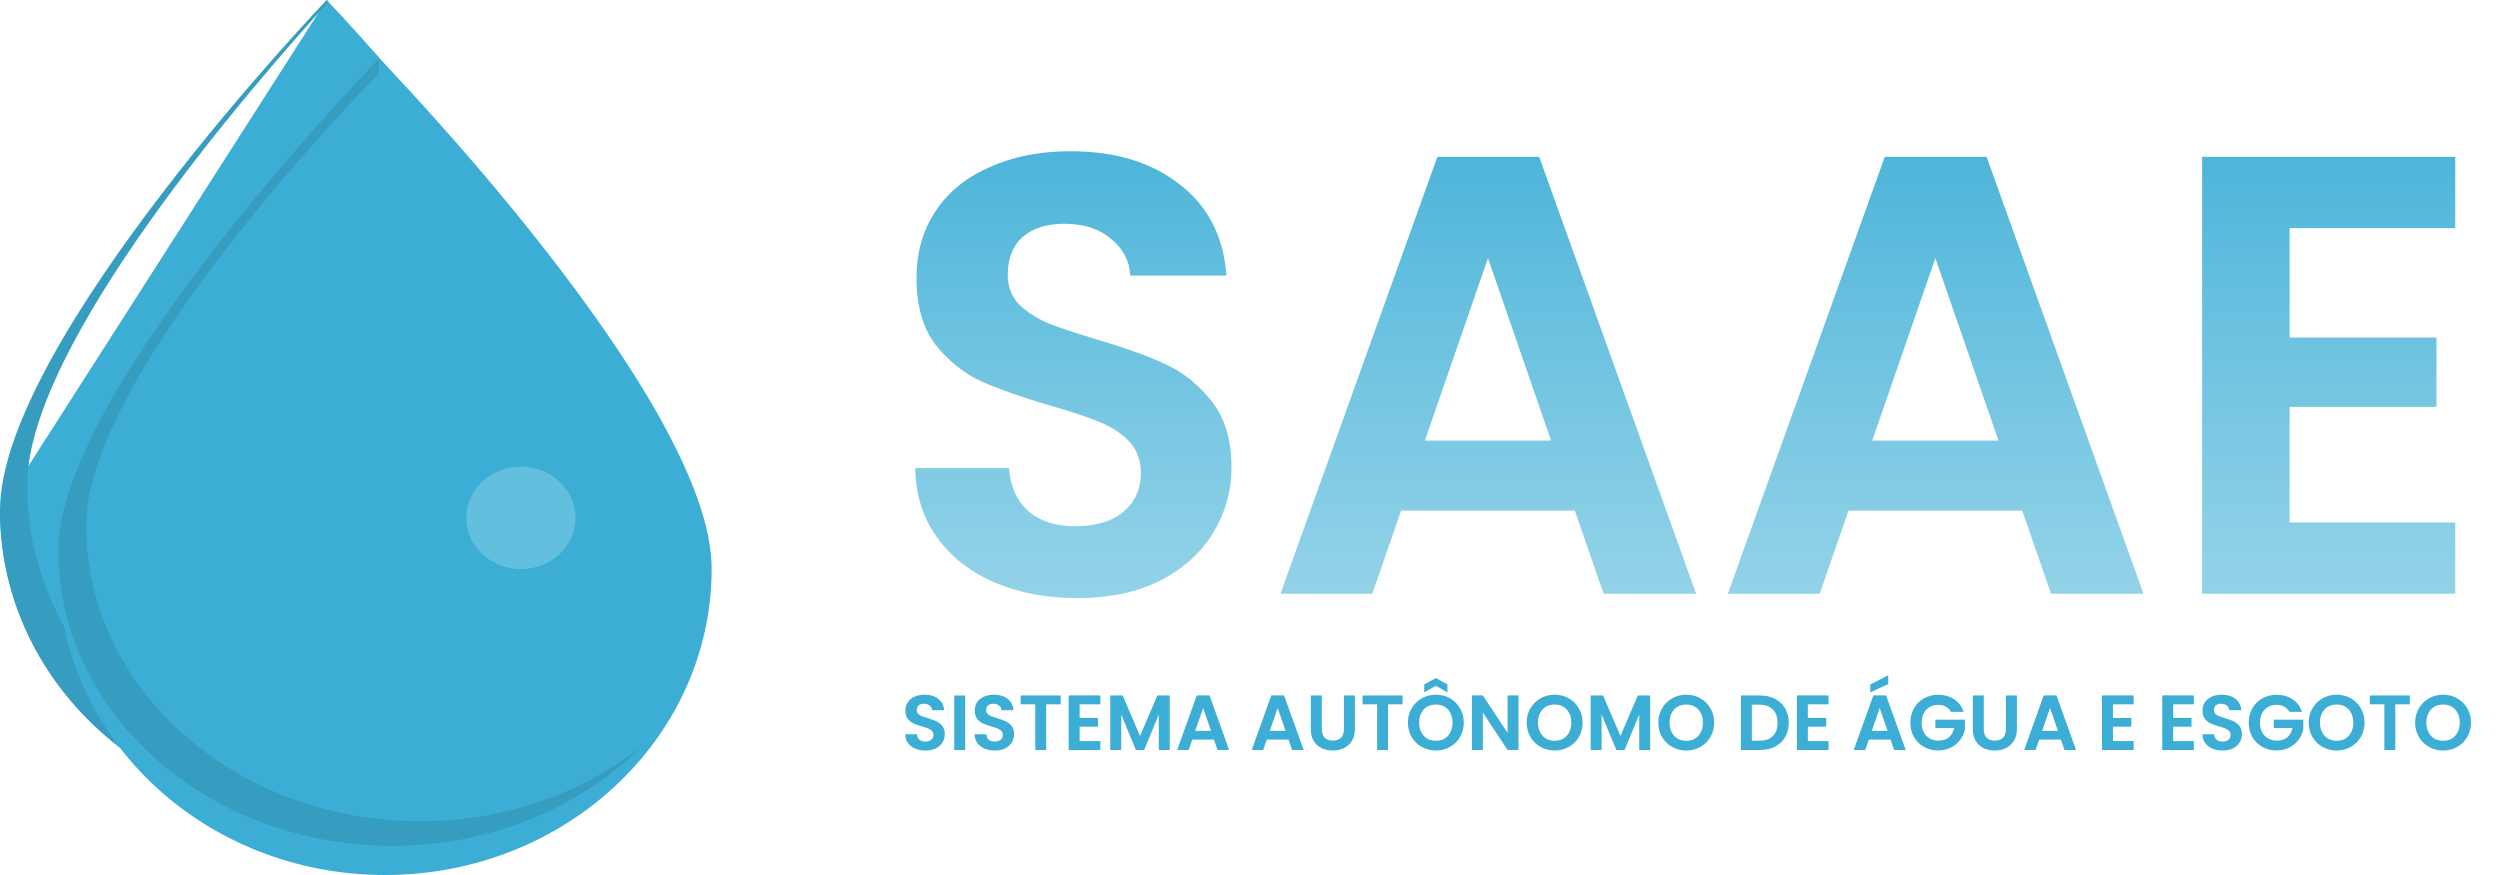
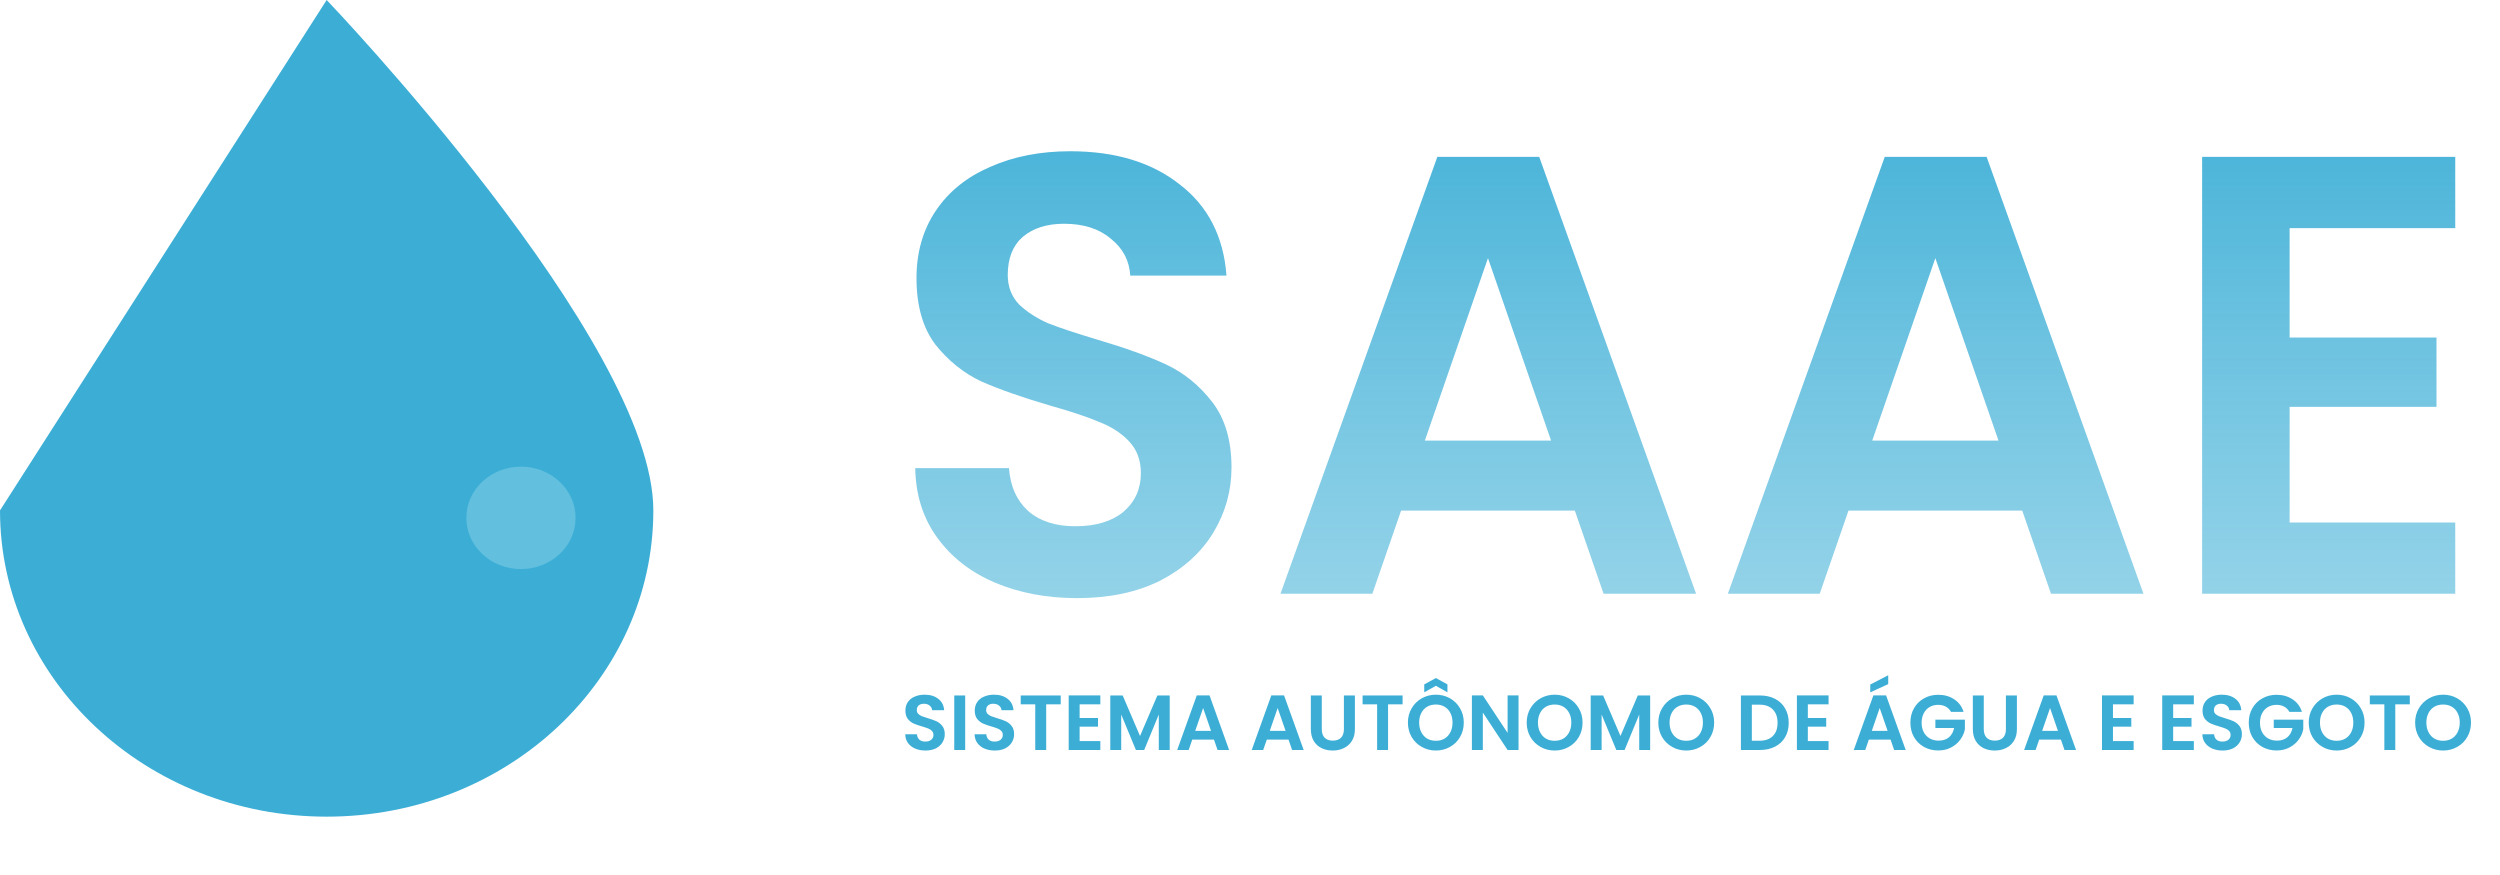
<svg xmlns="http://www.w3.org/2000/svg" width="80" height="28" viewBox="0 0 80 28" fill="none">
  <path d="M34.468 19.14C33.494 19.14 32.614 18.973 31.828 18.64C31.054 18.307 30.441 17.827 29.988 17.2C29.534 16.573 29.301 15.833 29.288 14.98H32.288C32.328 15.553 32.528 16.007 32.888 16.34C33.261 16.673 33.768 16.84 34.408 16.84C35.061 16.84 35.574 16.687 35.948 16.38C36.321 16.06 36.508 15.647 36.508 15.14C36.508 14.727 36.381 14.387 36.128 14.12C35.874 13.853 35.554 13.647 35.168 13.5C34.794 13.34 34.274 13.167 33.608 12.98C32.701 12.713 31.961 12.453 31.388 12.2C30.828 11.933 30.341 11.54 29.928 11.02C29.528 10.487 29.328 9.78 29.328 8.9C29.328 8.073 29.534 7.353 29.948 6.74C30.361 6.127 30.941 5.66 31.688 5.34C32.434 5.007 33.288 4.84 34.248 4.84C35.688 4.84 36.854 5.193 37.748 5.9C38.654 6.593 39.154 7.567 39.248 8.82H36.168C36.141 8.34 35.934 7.947 35.548 7.64C35.174 7.32 34.674 7.16 34.048 7.16C33.501 7.16 33.061 7.3 32.728 7.58C32.408 7.86 32.248 8.267 32.248 8.8C32.248 9.173 32.368 9.487 32.608 9.74C32.861 9.98 33.168 10.18 33.528 10.34C33.901 10.487 34.421 10.66 35.088 10.86C35.994 11.127 36.734 11.393 37.308 11.66C37.881 11.927 38.374 12.327 38.788 12.86C39.201 13.393 39.408 14.093 39.408 14.96C39.408 15.707 39.214 16.4 38.828 17.04C38.441 17.68 37.874 18.193 37.128 18.58C36.381 18.953 35.494 19.14 34.468 19.14ZM50.395 16.34H44.835L43.915 19H40.975L45.995 5.02H49.255L54.275 19H51.315L50.395 16.34ZM49.635 14.1L47.615 8.26L45.595 14.1H49.635ZM64.712 16.34H59.151L58.231 19H55.291L60.312 5.02H63.572L68.591 19H65.632L64.712 16.34ZM63.952 14.1L61.931 8.26L59.911 14.1H63.952ZM73.268 7.3V10.8H77.968V13.02H73.268V16.72H78.568V19H70.468V5.02H78.568V7.3H73.268Z" fill="url(#paint0_linear)" />
  <path d="M10.453 0C10.453 0 20.907 10.921 20.907 16.333C20.907 21.745 16.227 26.133 10.453 26.133C4.68 26.133 0 21.745 0 16.333L10.453 0Z" fill="#3CAED6" />
-   <path d="M11.324 25.317C5.552 25.317 0.871 20.929 0.871 15.517C0.871 11.027 8.058 2.755 10.511 0.06L10.453 0C10.453 0 0 10.921 0 16.333C0 21.745 4.68 26.133 10.453 26.133C13.562 26.133 16.346 24.854 18.259 22.835C16.413 24.374 13.99 25.317 11.324 25.317V25.317Z" fill="#369DC0" />
  <g clip-path="url(#clip0)">
-     <path d="M12.133 1.867C12.133 1.867 22.773 12.788 22.773 18.2C22.773 23.612 18.094 28 12.32 28C6.547 28 1.867 23.612 1.867 18.2L12.133 1.867Z" fill="#3CAED6" />
    <path d="M16.67 14.933C15.705 14.933 14.923 15.667 14.923 16.572C14.923 17.476 15.704 18.21 16.67 18.21C17.635 18.21 18.418 17.477 18.418 16.572C18.418 15.667 17.636 14.933 16.67 14.933Z" fill="#63BFDE" />
-     <path d="M13.444 26.279C7.542 26.279 2.757 22.048 2.757 16.829C2.757 12.5 9.626 4.931 12.133 2.333V1.867C12.133 1.867 1.867 12.398 1.867 17.617C1.867 22.835 6.652 27.067 12.553 27.067C15.731 27.067 18.577 25.834 20.533 23.886C18.646 25.37 16.169 26.279 13.444 26.279Z" fill="#369DC0" />
  </g>
  <path d="M29.615 24.017C29.493 24.017 29.383 23.997 29.285 23.955C29.188 23.913 29.112 23.853 29.055 23.775C28.998 23.697 28.969 23.604 28.968 23.497H29.343C29.348 23.569 29.373 23.626 29.418 23.668C29.464 23.709 29.528 23.73 29.608 23.73C29.689 23.73 29.753 23.711 29.8 23.672C29.847 23.633 29.87 23.581 29.87 23.517C29.87 23.466 29.854 23.423 29.823 23.39C29.791 23.357 29.751 23.331 29.703 23.312C29.656 23.293 29.591 23.271 29.508 23.247C29.394 23.214 29.302 23.182 29.23 23.15C29.16 23.117 29.099 23.067 29.048 23.003C28.998 22.936 28.973 22.848 28.973 22.738C28.973 22.634 28.998 22.544 29.05 22.468C29.102 22.391 29.174 22.332 29.268 22.293C29.361 22.251 29.468 22.23 29.588 22.23C29.768 22.23 29.913 22.274 30.025 22.363C30.138 22.449 30.201 22.571 30.213 22.727H29.828C29.824 22.668 29.798 22.618 29.75 22.58C29.703 22.54 29.641 22.52 29.563 22.52C29.494 22.52 29.439 22.538 29.398 22.573C29.358 22.608 29.338 22.658 29.338 22.725C29.338 22.772 29.353 22.811 29.383 22.843C29.414 22.872 29.453 22.898 29.498 22.918C29.544 22.936 29.609 22.957 29.693 22.983C29.806 23.016 29.898 23.049 29.97 23.082C30.042 23.116 30.103 23.166 30.155 23.233C30.207 23.299 30.233 23.387 30.233 23.495C30.233 23.588 30.208 23.675 30.16 23.755C30.112 23.835 30.041 23.899 29.948 23.948C29.854 23.994 29.743 24.017 29.615 24.017ZM30.886 22.255V24H30.536V22.255H30.886ZM31.834 24.017C31.713 24.017 31.603 23.997 31.504 23.955C31.408 23.913 31.331 23.853 31.274 23.775C31.218 23.697 31.189 23.604 31.187 23.497H31.562C31.567 23.569 31.592 23.626 31.637 23.668C31.683 23.709 31.747 23.73 31.827 23.73C31.909 23.73 31.973 23.711 32.019 23.672C32.066 23.633 32.089 23.581 32.089 23.517C32.089 23.466 32.074 23.423 32.042 23.39C32.01 23.357 31.97 23.331 31.922 23.312C31.875 23.293 31.81 23.271 31.727 23.247C31.613 23.214 31.521 23.182 31.449 23.15C31.379 23.117 31.319 23.067 31.267 23.003C31.217 22.936 31.192 22.848 31.192 22.738C31.192 22.634 31.218 22.544 31.269 22.468C31.321 22.391 31.393 22.332 31.487 22.293C31.58 22.251 31.687 22.23 31.807 22.23C31.987 22.23 32.133 22.274 32.244 22.363C32.358 22.449 32.42 22.571 32.432 22.727H32.047C32.044 22.668 32.018 22.618 31.969 22.58C31.923 22.54 31.86 22.52 31.782 22.52C31.713 22.52 31.659 22.538 31.617 22.573C31.577 22.608 31.557 22.658 31.557 22.725C31.557 22.772 31.572 22.811 31.602 22.843C31.634 22.872 31.672 22.898 31.717 22.918C31.764 22.936 31.828 22.957 31.912 22.983C32.025 23.016 32.118 23.049 32.189 23.082C32.261 23.116 32.323 23.166 32.374 23.233C32.426 23.299 32.452 23.387 32.452 23.495C32.452 23.588 32.428 23.675 32.379 23.755C32.331 23.835 32.26 23.899 32.167 23.948C32.074 23.994 31.963 24.017 31.834 24.017ZM33.943 22.255V22.538H33.478V24H33.128V22.538H32.663V22.255H33.943ZM34.548 22.538V22.975H35.136V23.253H34.548V23.715H35.211V24H34.198V22.253H35.211V22.538H34.548ZM37.431 22.255V24H37.081V22.865L36.614 24H36.349L35.879 22.865V24H35.529V22.255H35.926L36.481 23.552L37.036 22.255H37.431ZM38.847 23.668H38.152L38.037 24H37.67L38.297 22.253H38.705L39.332 24H38.962L38.847 23.668ZM38.752 23.387L38.5 22.657L38.247 23.387H38.752ZM41.233 23.668H40.538L40.422 24H40.055L40.682 22.253H41.09L41.718 24H41.347L41.233 23.668ZM41.138 23.387L40.885 22.657L40.633 23.387H41.138ZM42.297 22.255V23.335C42.297 23.453 42.328 23.544 42.389 23.608C42.451 23.669 42.538 23.7 42.65 23.7C42.763 23.7 42.85 23.669 42.912 23.608C42.974 23.544 43.005 23.453 43.005 23.335V22.255H43.357V23.332C43.357 23.481 43.325 23.607 43.26 23.71C43.196 23.812 43.11 23.888 43.002 23.94C42.895 23.992 42.776 24.017 42.645 24.017C42.514 24.017 42.396 23.992 42.289 23.94C42.184 23.888 42.101 23.812 42.039 23.71C41.978 23.607 41.947 23.481 41.947 23.332V22.255H42.297ZM44.883 22.255V22.538H44.418V24H44.068V22.538H43.603V22.255H44.883ZM45.948 24.017C45.785 24.017 45.635 23.979 45.498 23.902C45.361 23.826 45.253 23.72 45.173 23.585C45.093 23.448 45.053 23.294 45.053 23.122C45.053 22.953 45.093 22.8 45.173 22.665C45.253 22.528 45.361 22.422 45.498 22.345C45.635 22.268 45.785 22.23 45.948 22.23C46.113 22.23 46.263 22.268 46.398 22.345C46.535 22.422 46.642 22.528 46.721 22.665C46.801 22.8 46.841 22.953 46.841 23.122C46.841 23.294 46.801 23.448 46.721 23.585C46.642 23.72 46.535 23.826 46.398 23.902C46.261 23.979 46.111 24.017 45.948 24.017ZM45.948 23.705C46.053 23.705 46.146 23.682 46.226 23.635C46.306 23.587 46.368 23.518 46.413 23.43C46.458 23.342 46.481 23.239 46.481 23.122C46.481 23.006 46.458 22.904 46.413 22.817C46.368 22.729 46.306 22.662 46.226 22.615C46.146 22.568 46.053 22.545 45.948 22.545C45.843 22.545 45.75 22.568 45.668 22.615C45.588 22.662 45.526 22.729 45.481 22.817C45.436 22.904 45.413 23.006 45.413 23.122C45.413 23.239 45.436 23.342 45.481 23.43C45.526 23.518 45.588 23.587 45.668 23.635C45.75 23.682 45.843 23.705 45.948 23.705ZM45.948 21.945L45.576 22.155V21.9L45.948 21.698L46.318 21.9V22.155L45.948 21.945ZM48.593 24H48.243L47.451 22.802V24H47.101V22.253H47.451L48.243 23.453V22.253H48.593V24ZM49.749 24.017C49.586 24.017 49.436 23.979 49.299 23.902C49.163 23.826 49.054 23.72 48.974 23.585C48.894 23.448 48.854 23.294 48.854 23.122C48.854 22.953 48.894 22.8 48.974 22.665C49.054 22.528 49.163 22.422 49.299 22.345C49.436 22.268 49.586 22.23 49.749 22.23C49.914 22.23 50.064 22.268 50.199 22.345C50.336 22.422 50.444 22.528 50.522 22.665C50.602 22.8 50.642 22.953 50.642 23.122C50.642 23.294 50.602 23.448 50.522 23.585C50.444 23.72 50.336 23.826 50.199 23.902C50.063 23.979 49.913 24.017 49.749 24.017ZM49.749 23.705C49.854 23.705 49.947 23.682 50.027 23.635C50.107 23.587 50.169 23.518 50.214 23.43C50.259 23.342 50.282 23.239 50.282 23.122C50.282 23.006 50.259 22.904 50.214 22.817C50.169 22.729 50.107 22.662 50.027 22.615C49.947 22.568 49.854 22.545 49.749 22.545C49.644 22.545 49.551 22.568 49.469 22.615C49.389 22.662 49.327 22.729 49.282 22.817C49.237 22.904 49.214 23.006 49.214 23.122C49.214 23.239 49.237 23.342 49.282 23.43C49.327 23.518 49.389 23.587 49.469 23.635C49.551 23.682 49.644 23.705 49.749 23.705ZM52.805 22.255V24H52.455V22.865L51.987 24H51.722L51.252 22.865V24H50.902V22.255H51.3L51.855 23.552L52.41 22.255H52.805ZM53.961 24.017C53.797 24.017 53.647 23.979 53.511 23.902C53.374 23.826 53.266 23.72 53.186 23.585C53.106 23.448 53.066 23.294 53.066 23.122C53.066 22.953 53.106 22.8 53.186 22.665C53.266 22.528 53.374 22.422 53.511 22.345C53.647 22.268 53.797 22.23 53.961 22.23C54.126 22.23 54.276 22.268 54.411 22.345C54.547 22.422 54.655 22.528 54.733 22.665C54.813 22.8 54.853 22.953 54.853 23.122C54.853 23.294 54.813 23.448 54.733 23.585C54.655 23.72 54.547 23.826 54.411 23.902C54.274 23.979 54.124 24.017 53.961 24.017ZM53.961 23.705C54.066 23.705 54.158 23.682 54.238 23.635C54.318 23.587 54.381 23.518 54.426 23.43C54.471 23.342 54.493 23.239 54.493 23.122C54.493 23.006 54.471 22.904 54.426 22.817C54.381 22.729 54.318 22.662 54.238 22.615C54.158 22.568 54.066 22.545 53.961 22.545C53.856 22.545 53.762 22.568 53.681 22.615C53.601 22.662 53.538 22.729 53.493 22.817C53.448 22.904 53.426 23.006 53.426 23.122C53.426 23.239 53.448 23.342 53.493 23.43C53.538 23.518 53.601 23.587 53.681 23.635C53.762 23.682 53.856 23.705 53.961 23.705ZM56.319 22.255C56.503 22.255 56.663 22.291 56.802 22.363C56.942 22.434 57.049 22.537 57.124 22.67C57.201 22.802 57.239 22.955 57.239 23.13C57.239 23.305 57.201 23.458 57.124 23.59C57.049 23.72 56.942 23.821 56.802 23.892C56.663 23.964 56.503 24 56.319 24H55.709V22.255H56.319ZM56.307 23.703C56.49 23.703 56.632 23.652 56.732 23.552C56.832 23.453 56.882 23.312 56.882 23.13C56.882 22.948 56.832 22.807 56.732 22.705C56.632 22.602 56.49 22.55 56.307 22.55H56.059V23.703H56.307ZM57.851 22.538V22.975H58.439V23.253H57.851V23.715H58.514V24H57.501V22.253H58.514V22.538H57.851ZM60.498 23.668H59.803L59.688 24H59.32L59.948 22.253H60.355L60.983 24H60.613L60.498 23.668ZM60.403 23.387L60.15 22.657L59.898 23.387H60.403ZM60.423 21.892L59.848 22.155V21.905L60.423 21.608V21.892ZM62.432 22.78C62.392 22.707 62.337 22.651 62.267 22.613C62.197 22.574 62.115 22.555 62.022 22.555C61.919 22.555 61.827 22.578 61.747 22.625C61.667 22.672 61.605 22.738 61.56 22.825C61.515 22.912 61.492 23.012 61.492 23.125C61.492 23.242 61.515 23.343 61.56 23.43C61.606 23.517 61.67 23.583 61.752 23.63C61.834 23.677 61.929 23.7 62.037 23.7C62.17 23.7 62.28 23.665 62.365 23.595C62.45 23.523 62.505 23.424 62.532 23.297H61.932V23.03H62.877V23.335C62.854 23.457 62.804 23.569 62.727 23.672C62.651 23.776 62.551 23.859 62.43 23.922C62.31 23.984 62.175 24.015 62.025 24.015C61.856 24.015 61.704 23.977 61.567 23.902C61.432 23.826 61.325 23.72 61.247 23.585C61.17 23.45 61.132 23.297 61.132 23.125C61.132 22.953 61.17 22.8 61.247 22.665C61.325 22.528 61.432 22.422 61.567 22.348C61.704 22.271 61.855 22.233 62.022 22.233C62.219 22.233 62.39 22.281 62.535 22.378C62.68 22.473 62.78 22.607 62.835 22.78H62.432ZM63.481 22.255V23.335C63.481 23.453 63.512 23.544 63.574 23.608C63.635 23.669 63.722 23.7 63.834 23.7C63.947 23.7 64.034 23.669 64.096 23.608C64.158 23.544 64.189 23.453 64.189 23.335V22.255H64.541V23.332C64.541 23.481 64.509 23.607 64.444 23.71C64.38 23.812 64.294 23.888 64.186 23.94C64.079 23.992 63.96 24.017 63.829 24.017C63.699 24.017 63.58 23.992 63.474 23.94C63.369 23.888 63.285 23.812 63.224 23.71C63.162 23.607 63.131 23.481 63.131 23.332V22.255H63.481ZM65.949 23.668H65.254L65.139 24H64.772L65.399 22.253H65.807L66.434 24H66.064L65.949 23.668ZM65.854 23.387L65.602 22.657L65.349 23.387H65.854ZM67.615 22.538V22.975H68.202V23.253H67.615V23.715H68.277V24H67.264V22.253H68.277V22.538H67.615ZM69.541 22.538V22.975H70.128V23.253H69.541V23.715H70.203V24H69.191V22.253H70.203V22.538H69.541ZM71.124 24.017C71.002 24.017 70.892 23.997 70.794 23.955C70.697 23.913 70.621 23.853 70.564 23.775C70.507 23.697 70.478 23.604 70.476 23.497H70.851C70.856 23.569 70.881 23.626 70.926 23.668C70.973 23.709 71.036 23.73 71.116 23.73C71.198 23.73 71.262 23.711 71.309 23.672C71.356 23.633 71.379 23.581 71.379 23.517C71.379 23.466 71.363 23.423 71.331 23.39C71.3 23.357 71.26 23.331 71.211 23.312C71.165 23.293 71.1 23.271 71.016 23.247C70.903 23.214 70.811 23.182 70.739 23.15C70.669 23.117 70.608 23.067 70.556 23.003C70.506 22.936 70.481 22.848 70.481 22.738C70.481 22.634 70.507 22.544 70.559 22.468C70.611 22.391 70.683 22.332 70.776 22.293C70.87 22.251 70.976 22.23 71.096 22.23C71.276 22.23 71.422 22.274 71.534 22.363C71.647 22.449 71.71 22.571 71.721 22.727H71.336C71.333 22.668 71.307 22.618 71.259 22.58C71.212 22.54 71.15 22.52 71.071 22.52C71.003 22.52 70.948 22.538 70.906 22.573C70.866 22.608 70.846 22.658 70.846 22.725C70.846 22.772 70.861 22.811 70.891 22.843C70.923 22.872 70.961 22.898 71.006 22.918C71.053 22.936 71.118 22.957 71.201 22.983C71.315 23.016 71.407 23.049 71.479 23.082C71.55 23.116 71.612 23.166 71.664 23.233C71.716 23.299 71.741 23.387 71.741 23.495C71.741 23.588 71.717 23.675 71.669 23.755C71.621 23.835 71.55 23.899 71.456 23.948C71.363 23.994 71.252 24.017 71.124 24.017ZM73.26 22.78C73.22 22.707 73.165 22.651 73.095 22.613C73.025 22.574 72.943 22.555 72.85 22.555C72.746 22.555 72.655 22.578 72.575 22.625C72.495 22.672 72.432 22.738 72.387 22.825C72.342 22.912 72.32 23.012 72.32 23.125C72.32 23.242 72.342 23.343 72.387 23.43C72.434 23.517 72.498 23.583 72.58 23.63C72.662 23.677 72.757 23.7 72.865 23.7C72.998 23.7 73.107 23.665 73.192 23.595C73.277 23.523 73.333 23.424 73.36 23.297H72.76V23.03H73.705V23.335C73.681 23.457 73.632 23.569 73.555 23.672C73.478 23.776 73.379 23.859 73.257 23.922C73.137 23.984 73.002 24.015 72.852 24.015C72.684 24.015 72.531 23.977 72.395 23.902C72.26 23.826 72.153 23.72 72.075 23.585C71.998 23.45 71.96 23.297 71.96 23.125C71.96 22.953 71.998 22.8 72.075 22.665C72.153 22.528 72.26 22.422 72.395 22.348C72.531 22.271 72.683 22.233 72.85 22.233C73.046 22.233 73.217 22.281 73.362 22.378C73.507 22.473 73.607 22.607 73.662 22.78H73.26ZM74.774 24.017C74.61 24.017 74.46 23.979 74.324 23.902C74.187 23.826 74.079 23.72 73.999 23.585C73.919 23.448 73.879 23.294 73.879 23.122C73.879 22.953 73.919 22.8 73.999 22.665C74.079 22.528 74.187 22.422 74.324 22.345C74.46 22.268 74.61 22.23 74.774 22.23C74.939 22.23 75.089 22.268 75.224 22.345C75.36 22.422 75.468 22.528 75.546 22.665C75.626 22.8 75.666 22.953 75.666 23.122C75.666 23.294 75.626 23.448 75.546 23.585C75.468 23.72 75.36 23.826 75.224 23.902C75.087 23.979 74.937 24.017 74.774 24.017ZM74.774 23.705C74.879 23.705 74.971 23.682 75.051 23.635C75.131 23.587 75.194 23.518 75.239 23.43C75.284 23.342 75.306 23.239 75.306 23.122C75.306 23.006 75.284 22.904 75.239 22.817C75.194 22.729 75.131 22.662 75.051 22.615C74.971 22.568 74.879 22.545 74.774 22.545C74.669 22.545 74.575 22.568 74.494 22.615C74.414 22.662 74.351 22.729 74.306 22.817C74.261 22.904 74.239 23.006 74.239 23.122C74.239 23.239 74.261 23.342 74.306 23.43C74.351 23.518 74.414 23.587 74.494 23.635C74.575 23.682 74.669 23.705 74.774 23.705ZM77.114 22.255V22.538H76.649V24H76.299V22.538H75.834V22.255H77.114ZM78.18 24.017C78.016 24.017 77.866 23.979 77.73 23.902C77.593 23.826 77.484 23.72 77.404 23.585C77.325 23.448 77.284 23.294 77.284 23.122C77.284 22.953 77.325 22.8 77.404 22.665C77.484 22.528 77.593 22.422 77.73 22.345C77.866 22.268 78.016 22.23 78.18 22.23C78.344 22.23 78.495 22.268 78.629 22.345C78.766 22.422 78.874 22.528 78.952 22.665C79.032 22.8 79.072 22.953 79.072 23.122C79.072 23.294 79.032 23.448 78.952 23.585C78.874 23.72 78.766 23.826 78.629 23.902C78.493 23.979 78.343 24.017 78.18 24.017ZM78.18 23.705C78.284 23.705 78.377 23.682 78.457 23.635C78.537 23.587 78.6 23.518 78.644 23.43C78.689 23.342 78.712 23.239 78.712 23.122C78.712 23.006 78.689 22.904 78.644 22.817C78.6 22.729 78.537 22.662 78.457 22.615C78.377 22.568 78.284 22.545 78.18 22.545C78.075 22.545 77.981 22.568 77.9 22.615C77.82 22.662 77.757 22.729 77.712 22.817C77.667 22.904 77.644 23.006 77.644 23.122C77.644 23.239 77.667 23.342 77.712 23.43C77.757 23.518 77.82 23.587 77.9 23.635C77.981 23.682 78.075 23.705 78.18 23.705Z" fill="#3CAED6" />
  <defs>
    <linearGradient id="paint0_linear" x1="54" y1="2" x2="54" y2="22" gradientUnits="userSpaceOnUse">
      <stop stop-color="#3CAED6" />
      <stop offset="1" stop-color="#63BFDE" stop-opacity="0.61" />
    </linearGradient>
    <clipPath id="clip0">
      <rect width="20.907" height="26.133" fill="white" transform="translate(1.867 1.867)" />
    </clipPath>
  </defs>
</svg>